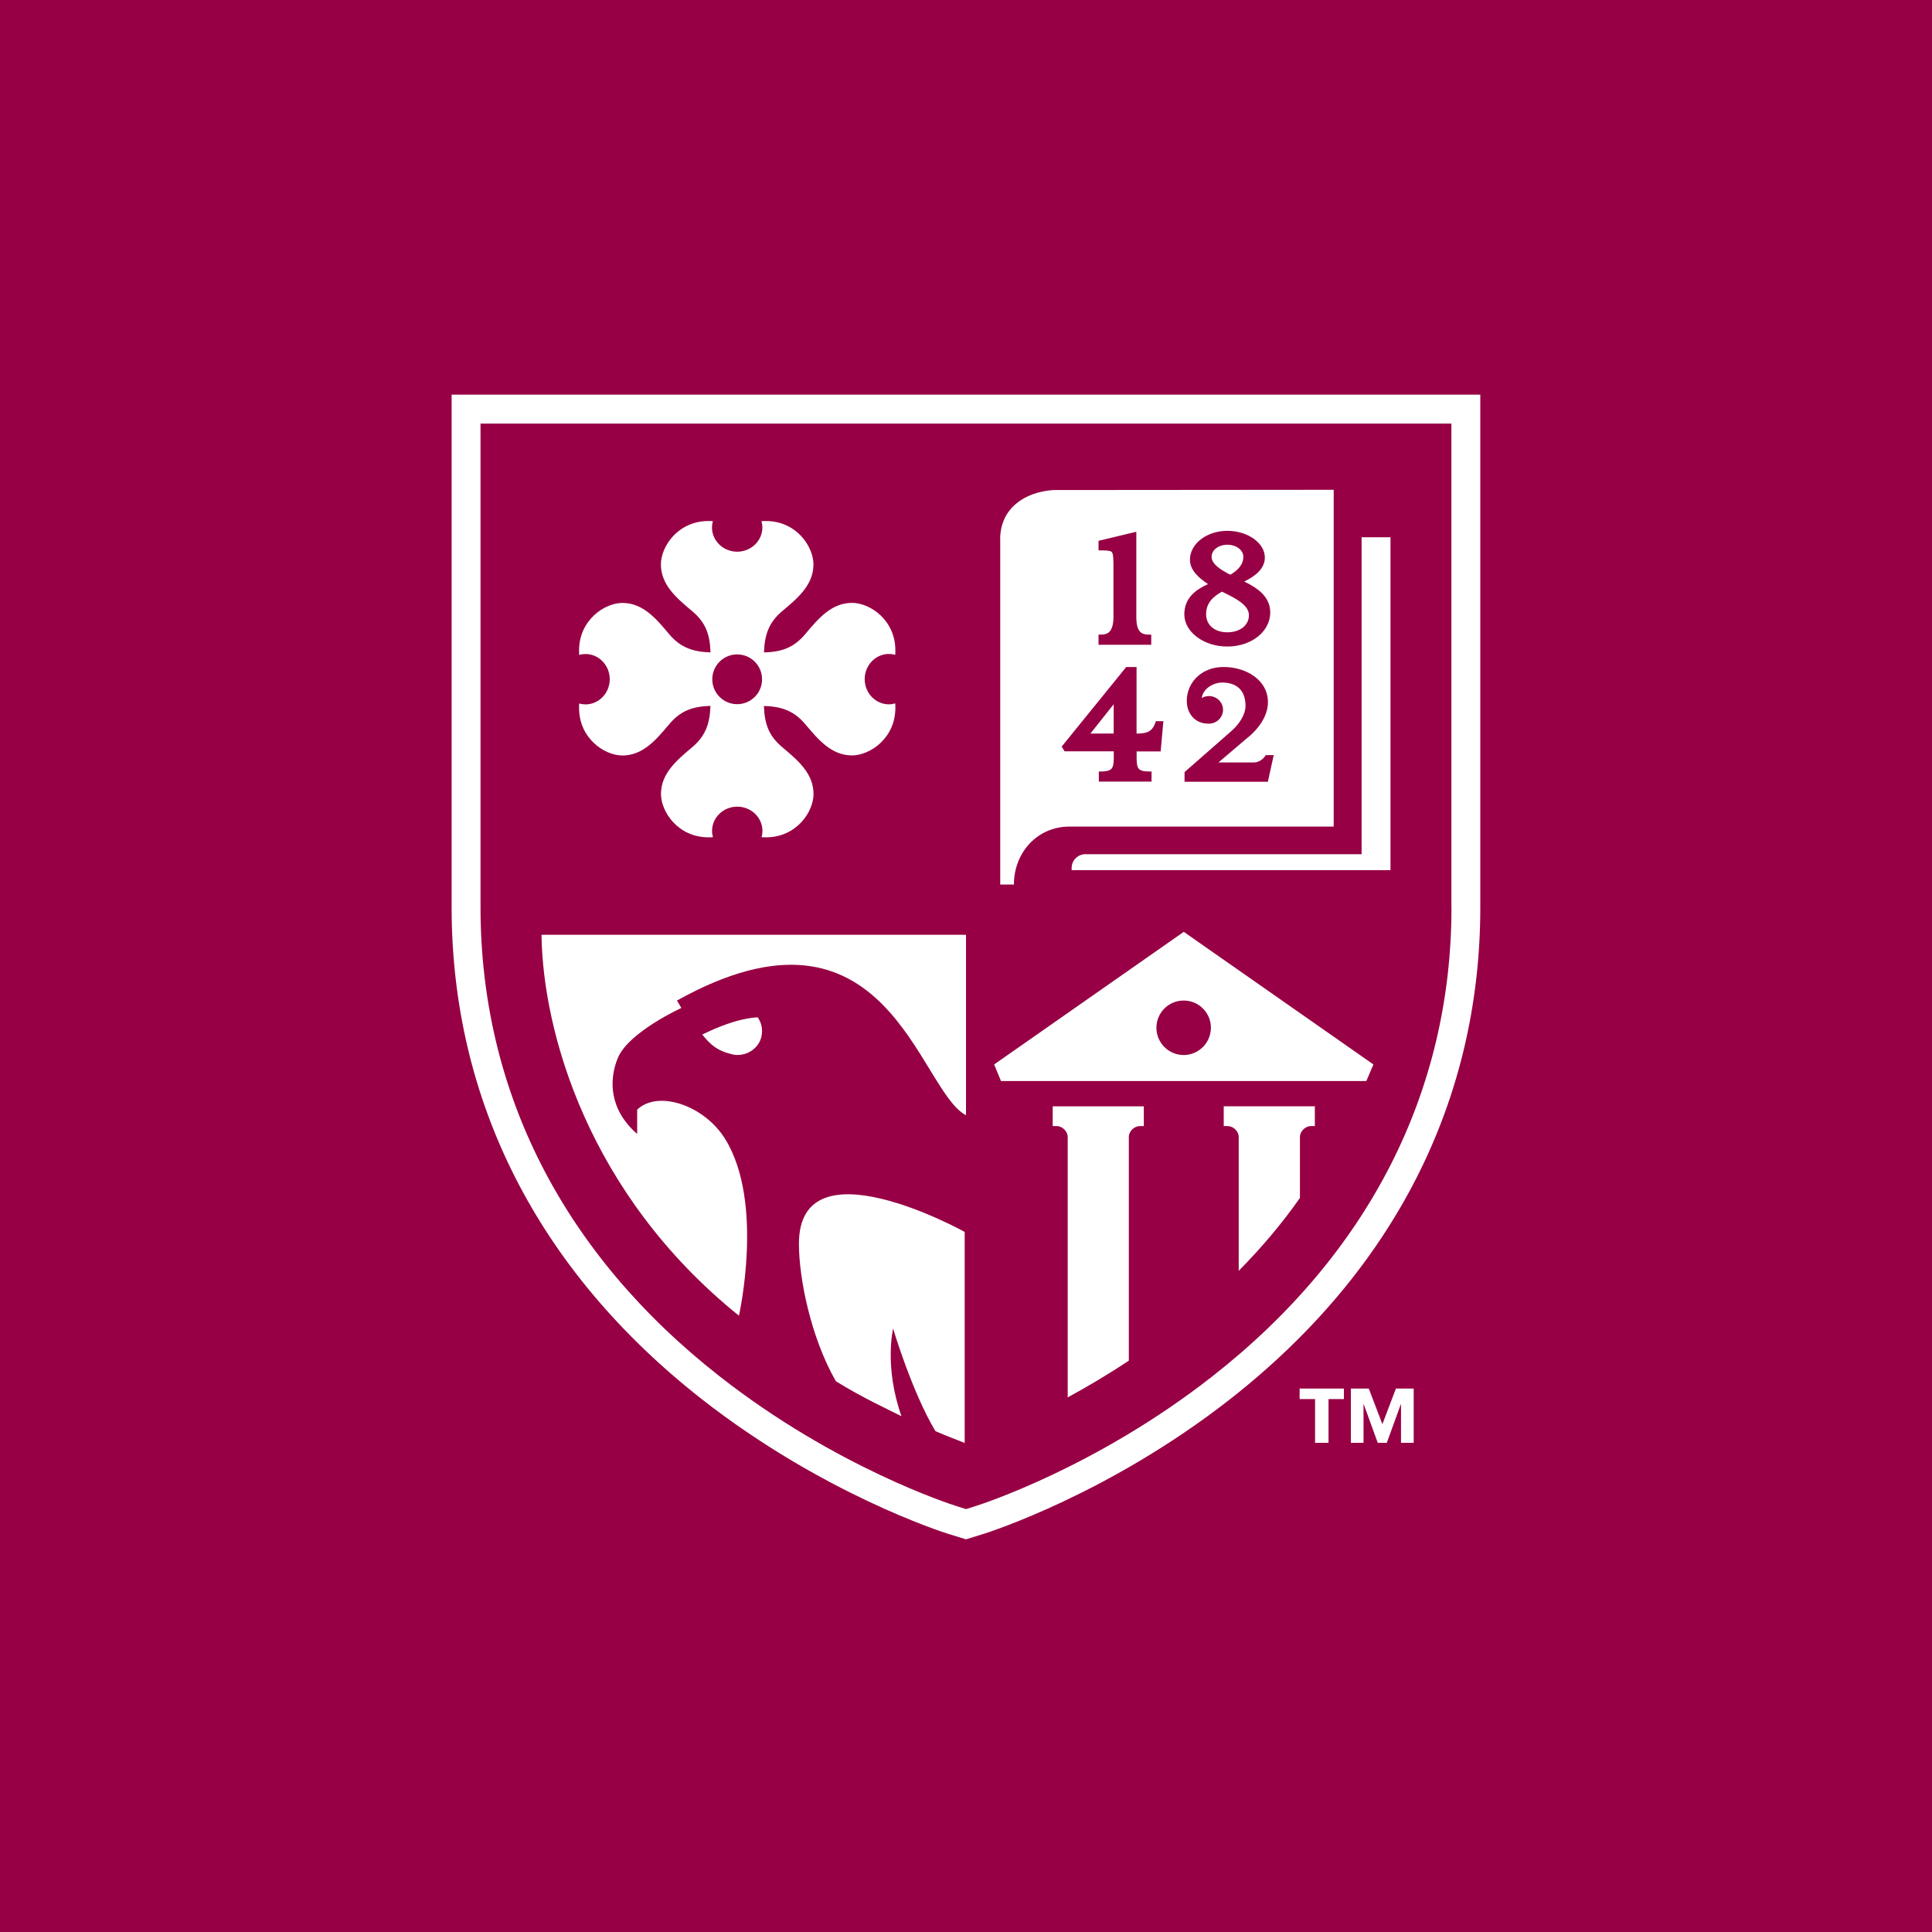
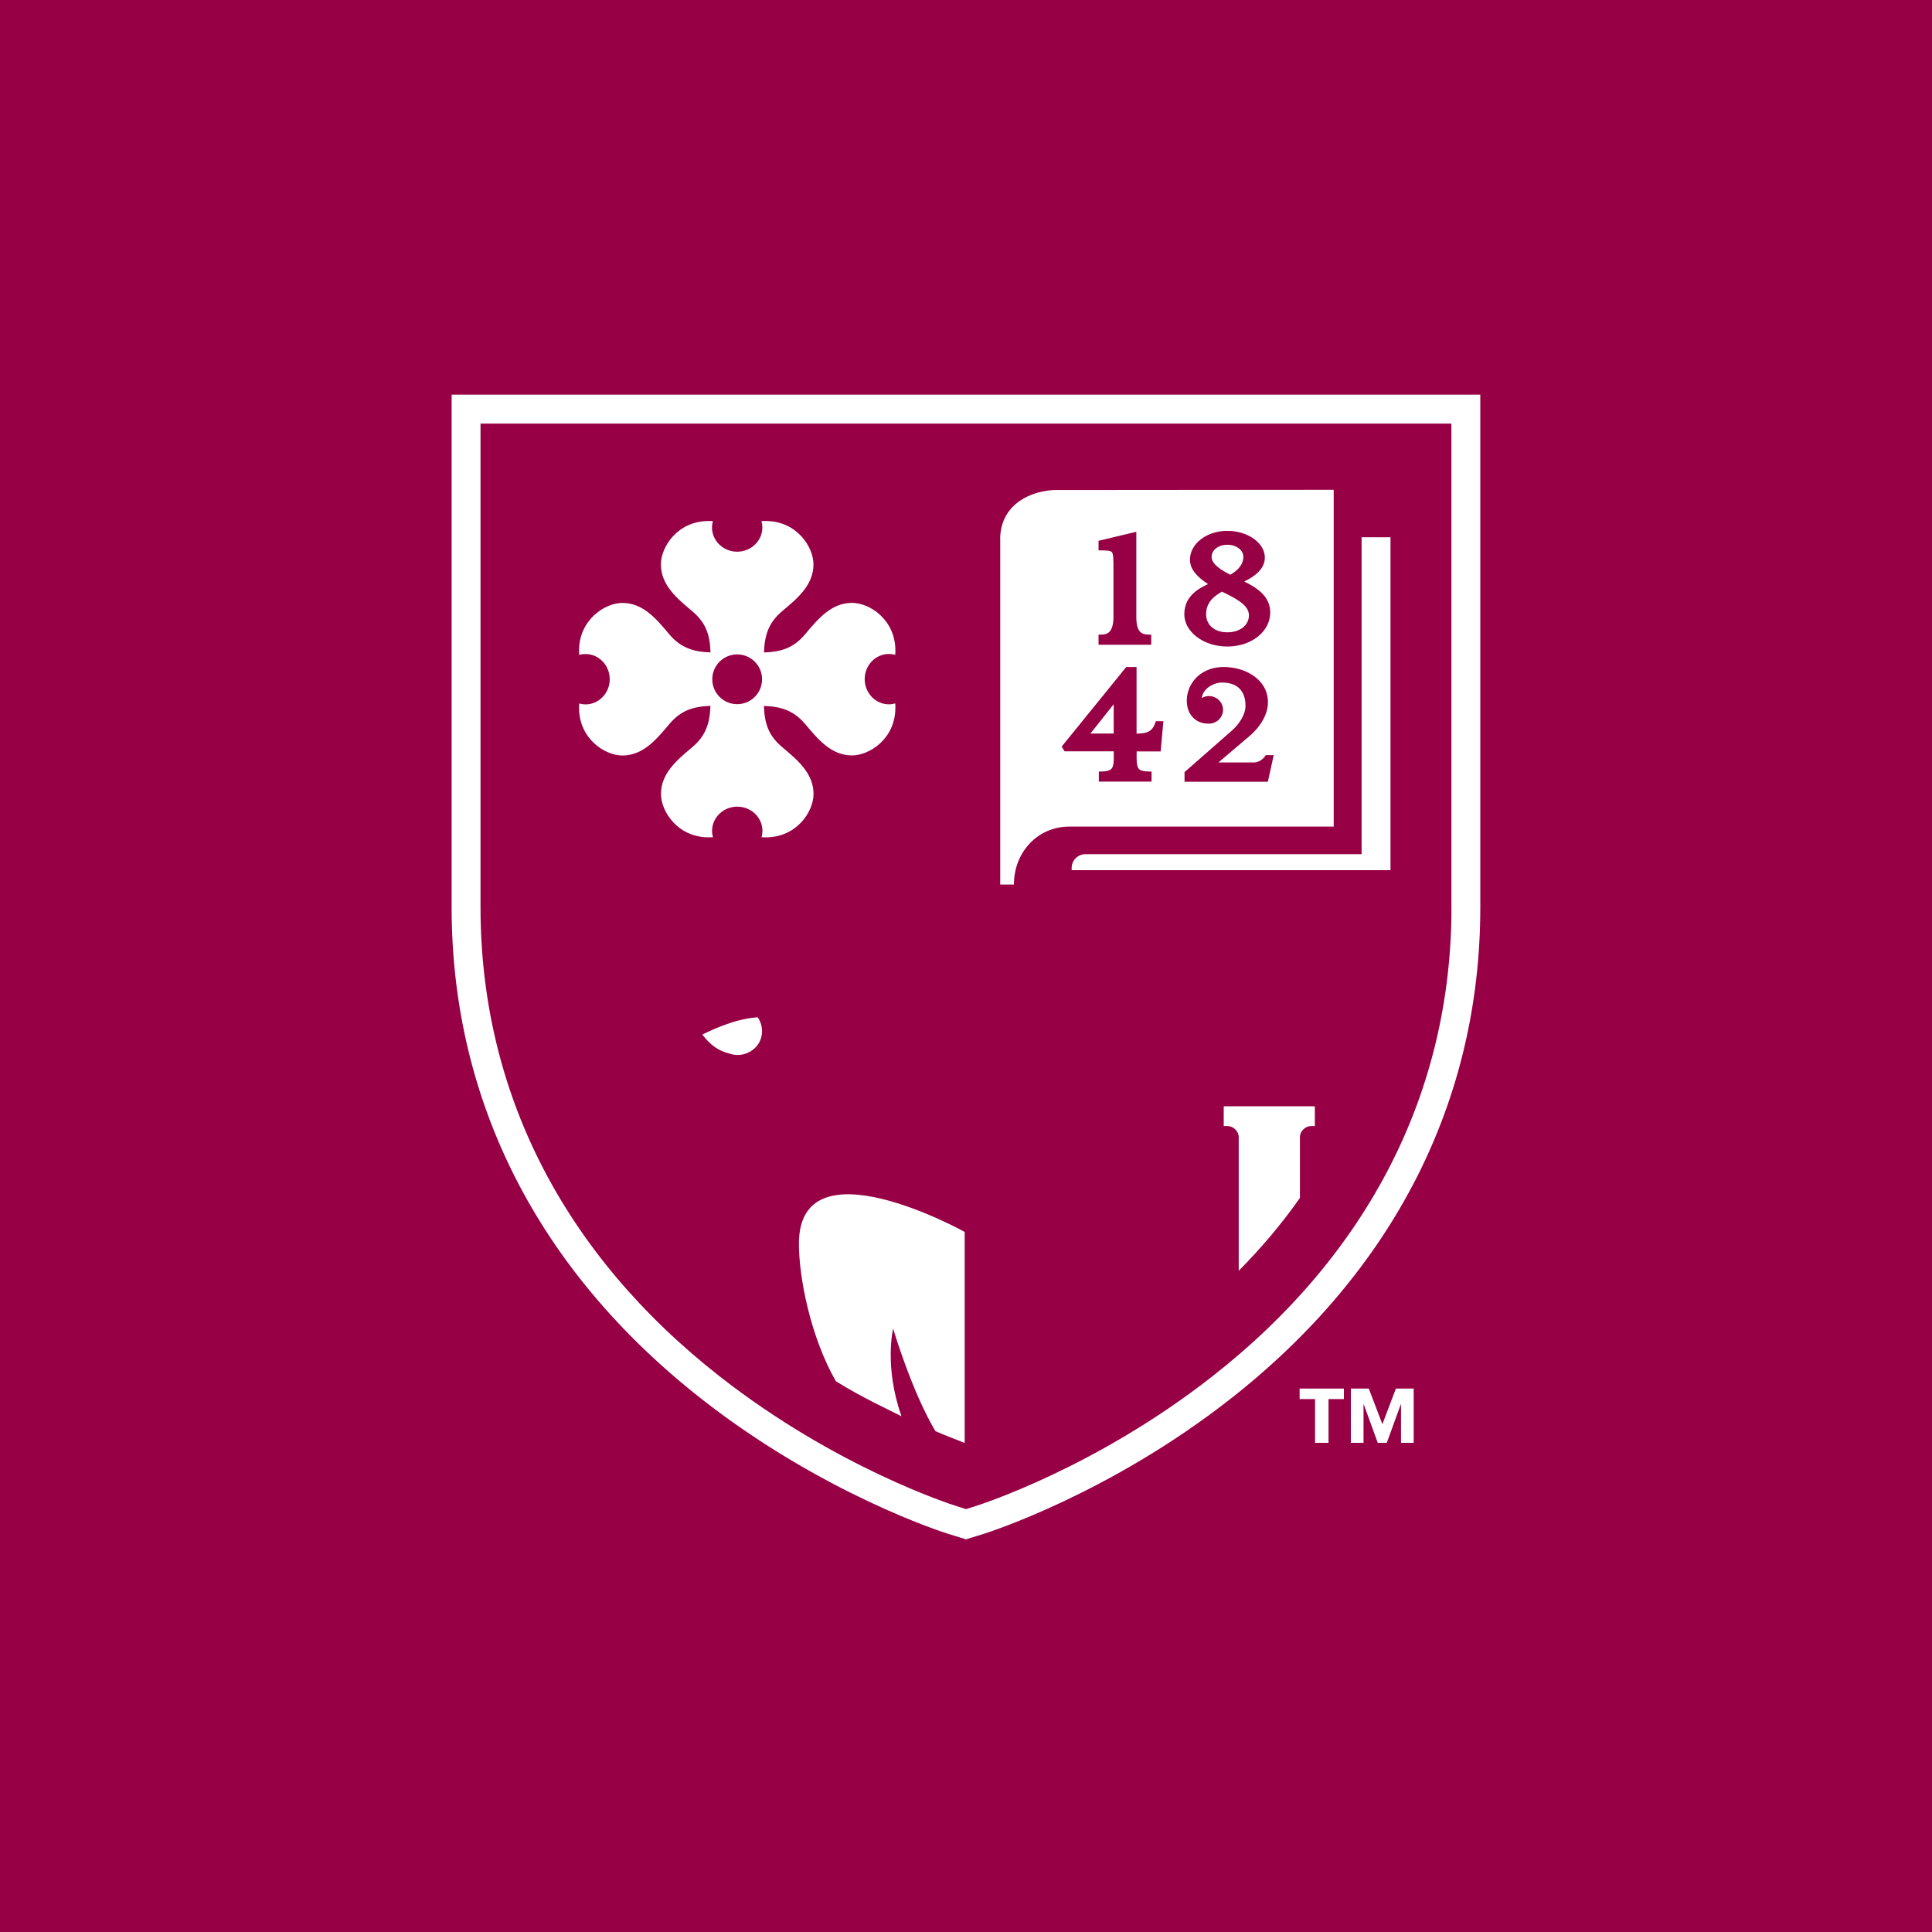
<svg xmlns="http://www.w3.org/2000/svg" viewBox="0 0 250 250">
  <defs>
    <style>
      .cls-1 {
        fill: #fff;
      }

      .cls-2 {
        fill: #970044;
      }
    </style>
  </defs>
  <g id="Layer_2">
    <rect class="cls-2" width="250" height="250" />
  </g>
  <g id="Layer_1">
    <g>
      <polygon class="cls-1" points="168.17 181.04 170.17 181.04 170.17 186.7 171.91 186.7 171.91 181.04 173.9 181.04 173.9 179.68 168.17 179.68 168.17 181.04" />
      <polygon class="cls-1" points="178.88 184.29 177.12 179.68 174.8 179.68 174.8 186.7 176.44 186.7 176.44 181.72 176.47 181.72 178.28 186.7 179.45 186.7 181.26 181.72 181.29 181.72 181.29 186.7 182.93 186.7 182.93 179.68 180.63 179.68 178.88 184.29" />
      <g>
        <path class="cls-1" d="M158.81,81.82c1.65,0,2.8-.91,2.8-2.21s-1.66-2.16-3.27-2.94l-.22-.11c-1.08.61-2.05,1.4-2.05,2.93,0,1.39,1.1,2.33,2.74,2.33" />
        <path class="cls-1" d="M159.19,74.37c.7-.39,1.7-1.14,1.7-2.32,0-.87-.91-1.56-2.07-1.56s-2.04.69-2.04,1.56c0,.95,1.2,1.7,2.42,2.32" />
        <path class="cls-1" d="M168.21,155.01v-7.86c0-.79.72-1.44,1.44-1.44h.49v-2.56s-11.79,0-11.79,0v2.56h.5c.72,0,1.44.65,1.44,1.44v17.29c2.98-3.01,5.62-6.15,7.92-9.43" />
        <polygon class="cls-1" points="144.11 91.13 141.1 94.92 144.11 94.92 144.11 91.13" />
        <g>
-           <path class="cls-1" d="M146.07,176.06v-28.91c0-.79.72-1.44,1.44-1.44h.5v-2.55h-11.79v2.55h.5c.72,0,1.44.65,1.44,1.44v33.67c2.49-1.35,5.17-2.93,7.92-4.76" />
-           <path class="cls-1" d="M153.17,136.52c-1.95,0-3.53-1.58-3.53-3.53s1.58-3.52,3.53-3.52,3.52,1.58,3.52,3.52-1.58,3.53-3.52,3.53M177.72,137.74l-24.54-17.16-24.54,17.16.89,2.15h47.27l.92-2.15Z" />
          <path class="cls-1" d="M138.67,112.32v.28h41.26v-43.08h-3.74v41.01h-35.73c-.99,0-1.79.8-1.79,1.79" />
-           <path class="cls-1" d="M125,120.96h-54.93c.17,12.57,6.04,33.58,25.55,49.29,0,0,3.31-14.65-1.78-22.86-2.73-4.4-8.71-6.37-11.39-3.8v3.14c-3.67-3.19-3.64-7.03-2.52-9.79,1.37-3.38,8.24-6.51,8.24-6.51l-.57-.96c27.25-15.2,31.21,11.63,37.4,14.84v-23.35Z" />
          <path class="cls-1" d="M121.06,185.2c1.54.66,2.31.93,3.77,1.52v-27.31s-21.45-11.91-21.45,1.52c0,4.45,1.52,12.11,4.78,17.8,3.49,2.17,6.91,3.72,8.49,4.53-2.27-6.43-1.08-11.34-1.08-11.34,0,0,2.41,8.15,5.48,13.28" />
          <path class="cls-1" d="M145.74,86.31h1.33v8.62c1.22-.02,2-.17,2.42-1.39l.08-.22h.97l-.35,3.91h-3.11v.21c-.01,1.01-.02,1.75.31,2.07.22.22.62.32,1.28.32h.34v1.31h-6.82v-1.31h.33c.64,0,1.05-.11,1.28-.33.34-.34.33-1.05.32-2.04,0-.08,0-.16,0-.24h-6.36l-.38-.61,8.37-10.32ZM142.15,82.12h.34c.47,0,.82-.12,1.07-.37.55-.56.54-1.7.52-2.53v-.34s0-5.31,0-5.31c0-1.19,0-1.9-.22-2.14-.17-.17-.62-.21-1.37-.21h-.34v-1.24l4.89-1.17v10.44c-.01.93-.02,1.98.49,2.5.25.25.6.37,1.1.37h.34v1.31h-6.82v-1.31ZM153.98,72.42c0-2.06,2.17-3.73,4.83-3.73s4.86,1.58,4.86,3.46c0,1.51-1.37,2.47-2.67,3.1,1.53.74,3.37,1.86,3.37,4,0,2.47-2.44,4.41-5.56,4.41s-5.56-1.94-5.56-4.16,1.61-3.25,3.07-3.92c-1.27-.84-2.34-1.82-2.34-3.16M164.07,101.16h-10.79v-1.25l6-5.26c1.16-.99,1.89-2.26,1.89-3.3,0-2.64-1.89-3.03-3.02-3.03-.83,0-1.72.41-2.22,1.03-.18.22-.37.55-.43.98.28-.17.6-.26.94-.26,1.01,0,1.82.8,1.82,1.78s-.82,1.79-1.82,1.79h-.1c-1.64,0-2.77-1.22-2.77-2.97,0-1.08.43-2.15,1.19-2.94.62-.65,1.75-1.42,3.61-1.42,2.76,0,5.7,1.6,5.7,4.56,0,2.66-2.65,4.6-2.76,4.69l-3.64,3.1h4.57c.92,0,1.43-.77,1.45-.8l.1-.15h1.03s-.76,3.46-.76,3.46ZM129.43,69.78v44.68h1.77c0-4.14,3.03-7.5,7.17-7.5h34.21v-43.58l-36.29.03c-3.74.26-6.87,2.39-6.87,6.38" />
          <path class="cls-1" d="M95.39,84.68c1.78,0,3.22,1.44,3.22,3.22s-1.44,3.22-3.22,3.22-3.22-1.44-3.22-3.22,1.44-3.22,3.22-3.22M75.76,91.15c-.27,0-.54-.04-.81-.12-.02.19-.02.38-.02.57,0,3.97,3.31,6.16,5.61,6.16,2.66,0,4.38-2.05,6.04-4.03,1.51-1.8,3.08-2.31,5.35-2.39-.07,2.19-.57,3.85-2.37,5.36-1.98,1.66-4.03,3.38-4.03,6.04,0,2.29,2.19,5.61,6.16,5.61.19,0,.38,0,.57-.02-.08-.26-.12-.54-.12-.81,0-1.73,1.46-3.14,3.26-3.14s3.26,1.41,3.26,3.14c0,.27-.04.55-.12.81.19.02.38.02.57.02,3.97,0,6.16-3.31,6.16-5.61,0-2.66-2.05-4.38-4.03-6.04-1.8-1.51-2.31-3.08-2.39-5.35,2.19.07,3.85.57,5.36,2.37,1.66,1.98,3.38,4.03,6.04,4.03,2.29,0,5.61-2.19,5.61-6.16,0-.19,0-.38-.02-.57-.26.07-.54.12-.81.12-1.73,0-3.14-1.46-3.14-3.26s1.41-3.26,3.14-3.26c.27,0,.55.04.81.12.02-.19.02-.38.02-.57,0-3.97-3.31-6.16-5.61-6.16-2.66,0-4.38,2.05-6.04,4.03-1.51,1.8-3.08,2.31-5.35,2.39.07-2.19.57-3.85,2.37-5.36,1.98-1.66,4.03-3.37,4.03-6.04,0-2.29-2.19-5.61-6.16-5.61-.19,0-.38,0-.57.02.07.26.12.54.12.81,0,1.73-1.46,3.14-3.26,3.14s-3.26-1.41-3.26-3.14c0-.27.04-.54.12-.81-.19-.02-.38-.02-.57-.02-3.97,0-6.16,3.31-6.16,5.61,0,2.66,2.05,4.38,4.03,6.04,1.81,1.51,2.31,3.08,2.39,5.35-2.19-.07-3.85-.57-5.36-2.37-1.66-1.98-3.37-4.03-6.04-4.03-2.29,0-5.61,2.2-5.61,6.16,0,.19,0,.38.02.57.26-.08.54-.12.81-.12,1.73,0,3.14,1.46,3.14,3.26s-1.41,3.26-3.14,3.26" />
          <path class="cls-1" d="M90.88,133.88c1,1.25,1.88,2.08,3.86,2.55,1.59.39,3.39-.6,3.78-2.26.22-.92.02-1.83-.48-2.53,0,0-1.37.04-3.31.65-1.94.61-3.85,1.58-3.85,1.58" />
          <path class="cls-1" d="M187.82,117.4c0,23.85-10.7,44.84-30.93,60.69-15.09,11.83-30.03,16.6-30.66,16.8l-1.23.39-1.23-.39c-.63-.2-15.57-4.97-30.66-16.8-20.23-15.85-30.93-36.84-30.93-60.69v-62.59h125.63v62.59ZM58.44,51.07v66.33c0,25.04,11.19,47.05,32.36,63.64,15.62,12.24,31.19,17.22,31.84,17.42l2.36.73,2.35-.73c.66-.21,16.22-5.18,31.84-17.42,21.17-16.59,32.36-38.6,32.36-63.64V51.07H58.44Z" />
        </g>
      </g>
    </g>
  </g>
</svg>